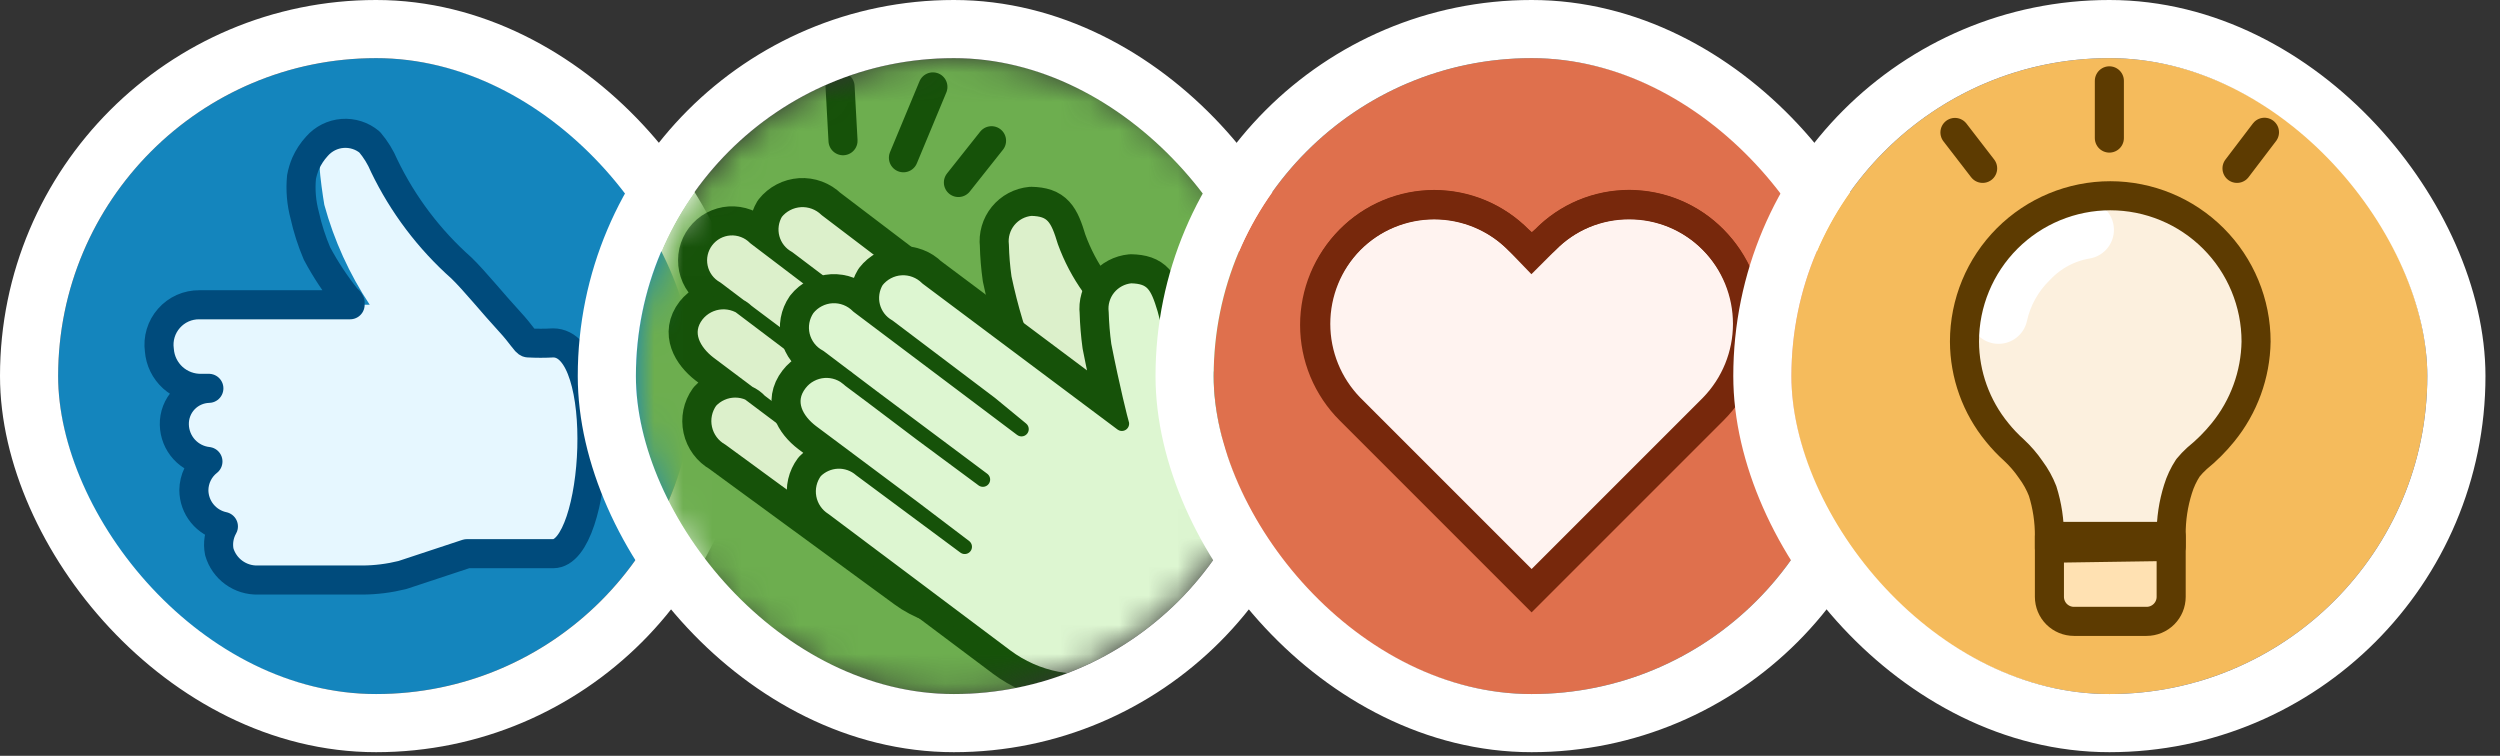
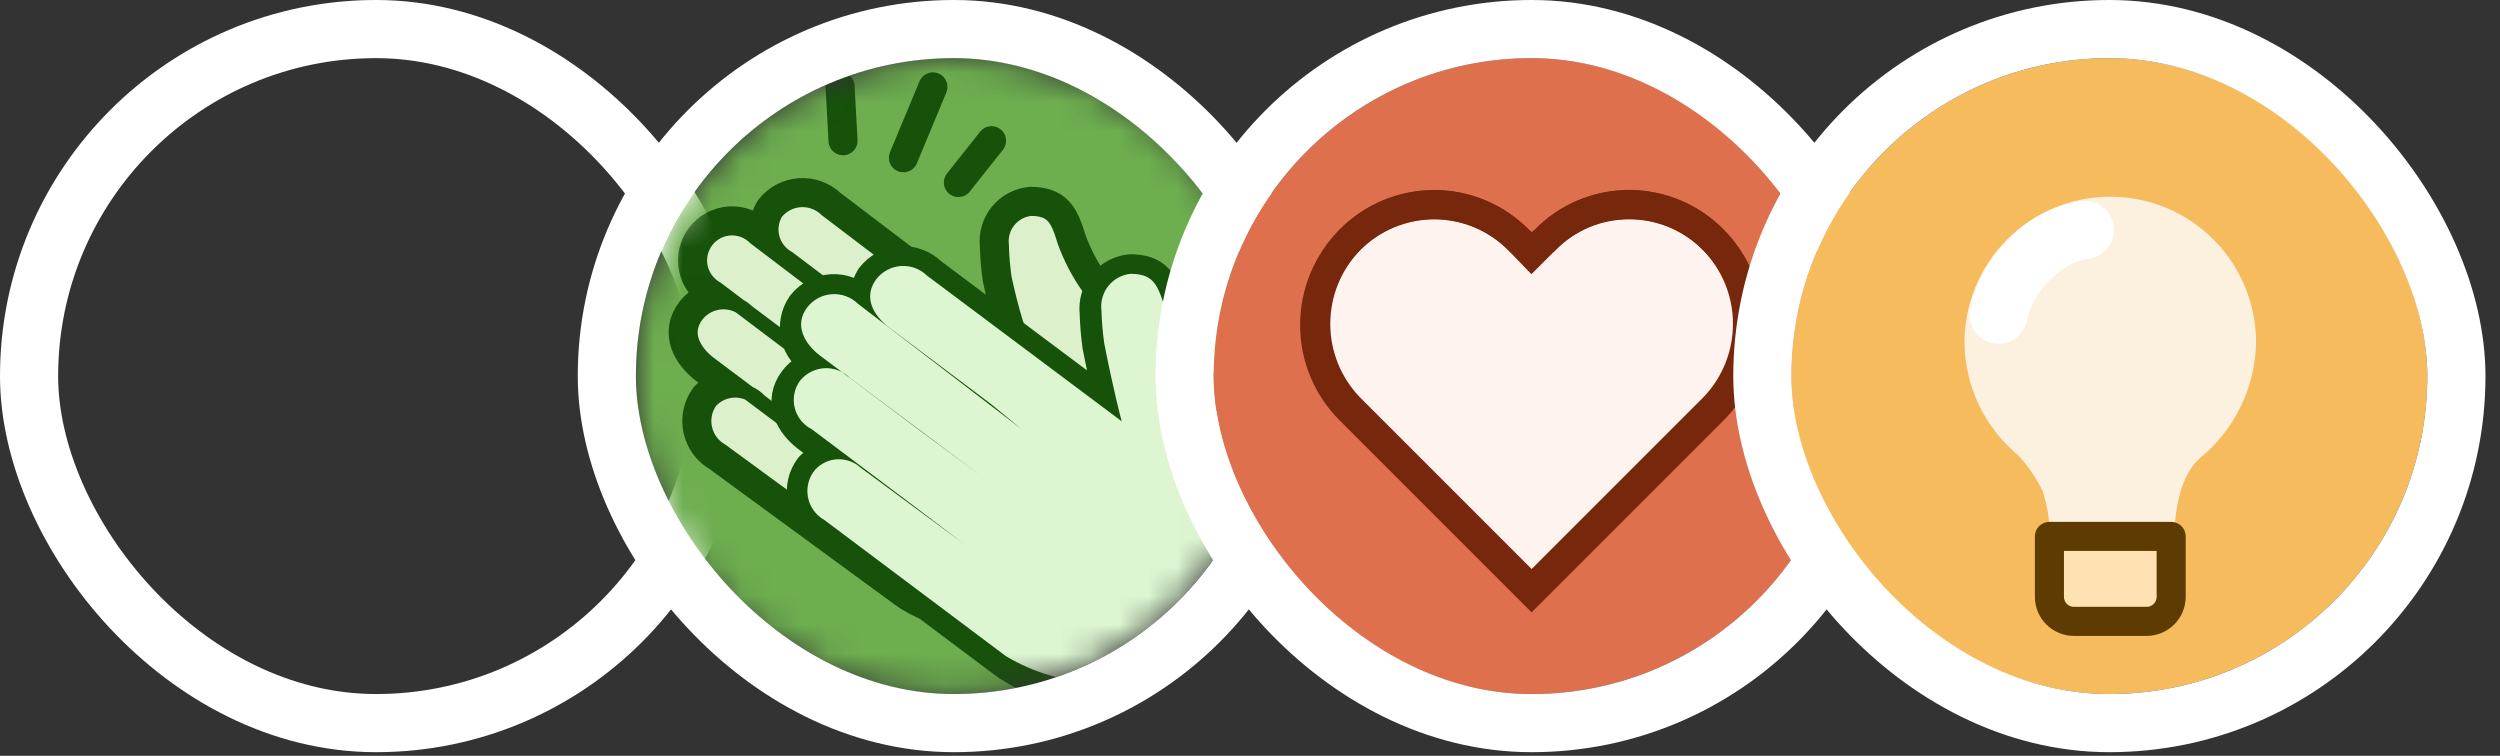
<svg xmlns="http://www.w3.org/2000/svg" width="86" height="26" viewBox="0 0 86 26" fill="none">
  <rect x="0" y="0" width="86" height="26" fill="#333333" stroke="none" />
  <g clip-path="url(#clip0_3002_8881)">
    <path d="M12.938 1.5C19.254 1.5 24.375 6.621 24.375 12.938C24.375 19.254 19.254 24.375 12.938 24.375C6.621 24.375 1.5 19.254 1.5 12.938C1.5 6.621 6.621 1.5 12.938 1.5Z" fill="#1485BD" stroke="white" />
    <path fill-rule="evenodd" clip-rule="evenodd" d="M19.079 11.766H18.219C18.141 11.766 17.985 11.469 17.594 11.047C17.016 10.422 16.375 9.625 15.922 9.188C14.798 8.212 13.879 7.022 13.219 5.688C12.844 4.891 12.813 4.531 12.047 4.531C11.745 4.57 11.469 4.723 11.274 4.958C11.08 5.193 10.982 5.493 11.001 5.797C11.001 6.016 11.11 6.781 11.157 7.047C11.491 8.269 12.019 9.429 12.719 10.484H13.563H6.876C6.686 10.482 6.498 10.518 6.324 10.592C6.149 10.667 5.993 10.776 5.863 10.915C5.734 11.053 5.635 11.217 5.572 11.396C5.51 11.574 5.485 11.764 5.501 11.953C5.525 12.319 5.689 12.662 5.96 12.909C6.231 13.157 6.587 13.29 6.954 13.281H7.204C7.044 13.285 6.886 13.321 6.74 13.386C6.593 13.451 6.461 13.544 6.351 13.66C6.241 13.776 6.154 13.913 6.097 14.062C6.039 14.212 6.012 14.371 6.016 14.531C6.019 14.846 6.139 15.149 6.353 15.38C6.566 15.611 6.859 15.754 7.172 15.781C6.981 15.927 6.837 16.125 6.755 16.352C6.674 16.578 6.66 16.823 6.714 17.057C6.769 17.291 6.89 17.505 7.062 17.672C7.235 17.839 7.452 17.953 7.688 18C7.538 18.26 7.488 18.565 7.547 18.859C7.627 19.148 7.802 19.402 8.042 19.58C8.283 19.758 8.576 19.851 8.876 19.844H12.454C12.922 19.844 13.39 19.784 13.844 19.672L16.063 19.016H19.032C20.625 18.953 21.047 11.766 19.079 11.766V11.766Z" fill="#E6F7FF" />
    <path d="M12.044 10.484H6.857C6.659 10.482 6.464 10.523 6.283 10.603C6.103 10.684 5.942 10.802 5.812 10.951C5.681 11.099 5.584 11.274 5.527 11.463C5.47 11.652 5.455 11.851 5.482 12.046C5.51 12.41 5.676 12.748 5.946 12.993C6.217 13.237 6.57 13.368 6.935 13.359H7.185C7.025 13.363 6.867 13.399 6.721 13.464C6.574 13.529 6.442 13.622 6.332 13.738C6.222 13.854 6.135 13.991 6.078 14.14C6.02 14.29 5.993 14.449 5.997 14.609C6.003 14.925 6.124 15.227 6.336 15.46C6.549 15.693 6.84 15.841 7.153 15.875C7.004 15.992 6.883 16.141 6.799 16.312C6.715 16.482 6.671 16.669 6.669 16.859C6.67 17.152 6.771 17.436 6.956 17.663C7.141 17.891 7.398 18.048 7.685 18.109C7.534 18.374 7.484 18.685 7.544 18.984C7.627 19.27 7.802 19.52 8.043 19.695C8.283 19.87 8.575 19.961 8.872 19.953H12.45C12.919 19.953 13.386 19.893 13.841 19.781L16.06 19.047H19.029C20.591 19.047 21.013 11.796 19.029 11.796C18.742 11.812 18.455 11.812 18.169 11.796C18.091 11.796 17.935 11.5 17.544 11.078C16.966 10.453 16.325 9.656 15.872 9.218C14.763 8.234 13.86 7.039 13.216 5.703C13.092 5.408 12.923 5.134 12.716 4.89C12.456 4.671 12.12 4.564 11.781 4.59C11.442 4.616 11.127 4.775 10.903 5.031C10.742 5.206 10.61 5.407 10.513 5.625C10.45 5.776 10.402 5.933 10.372 6.093C10.33 6.534 10.367 6.978 10.482 7.406C10.582 7.856 10.724 8.295 10.903 8.718C11.197 9.27 11.544 9.793 11.935 10.281C11.983 10.311 12.021 10.354 12.044 10.406" stroke="#004B7C" stroke-linecap="round" stroke-linejoin="round" />
  </g>
  <rect x="1" y="1" width="23.875" height="23.875" rx="11.938" stroke="white" stroke-width="2" />
  <g clip-path="url(#clip1_3002_8881)">
    <mask id="mask0_3002_8881" style="mask-type:alpha" maskUnits="userSpaceOnUse" x="21" y="2" width="23" height="22">
      <path d="M43.75 12.938C43.75 6.897 38.853 2 32.812 2C26.772 2 21.875 6.897 21.875 12.938C21.875 18.978 26.772 23.875 32.812 23.875C38.853 23.875 43.75 18.978 43.75 12.938Z" fill="white" />
    </mask>
    <g mask="url(#mask0_3002_8881)">
      <path d="M43.75 12.938C43.75 6.897 38.853 2 32.812 2C26.772 2 21.875 6.897 21.875 12.938C21.875 18.978 26.772 23.875 32.812 23.875C38.853 23.875 43.75 18.978 43.75 12.938Z" fill="#D8D8D8" />
      <path d="M32.812 23.875C38.853 23.875 43.75 18.978 43.75 12.938C43.75 6.897 38.853 2 32.812 2C26.772 2 21.875 6.897 21.875 12.938C21.875 18.978 26.772 23.875 32.812 23.875Z" fill="#6DAE4F" />
      <path d="M39.268 14.848C39.24 13.62 39.051 12.402 38.706 11.223C37.76 10.463 37.041 9.458 36.627 8.317C36.377 7.489 36.206 7.192 35.471 7.176C35.322 7.19 35.177 7.233 35.044 7.304C34.912 7.374 34.795 7.471 34.7 7.587C34.605 7.704 34.535 7.838 34.493 7.982C34.451 8.126 34.438 8.277 34.456 8.426C34.465 8.801 34.496 9.178 34.549 9.551C34.764 10.575 35.065 11.579 35.456 12.551L28.424 7.207C28.307 7.093 28.167 7.005 28.014 6.948C27.86 6.891 27.696 6.867 27.533 6.877C27.37 6.888 27.21 6.932 27.065 7.008C26.92 7.083 26.792 7.189 26.69 7.317C26.613 7.446 26.562 7.59 26.541 7.74C26.52 7.89 26.53 8.042 26.569 8.188C26.609 8.333 26.677 8.47 26.77 8.589C26.863 8.707 26.98 8.806 27.112 8.879L30.628 11.536L31.549 12.411L25.971 8.176C25.86 8.063 25.725 7.976 25.576 7.92C25.428 7.864 25.269 7.84 25.11 7.85C24.952 7.861 24.798 7.905 24.658 7.98C24.518 8.056 24.396 8.16 24.3 8.287C24.204 8.413 24.136 8.559 24.101 8.714C24.066 8.869 24.065 9.029 24.098 9.185C24.13 9.34 24.196 9.487 24.29 9.615C24.384 9.743 24.505 9.849 24.643 9.926L28.159 12.582L30.268 14.145L25.706 10.723C25.588 10.609 25.448 10.52 25.295 10.464C25.141 10.407 24.978 10.383 24.814 10.393C24.651 10.403 24.491 10.448 24.346 10.523C24.201 10.599 24.073 10.704 23.971 10.832C23.487 11.457 23.878 12.098 24.378 12.489L27.893 15.129L29.659 16.457L26.143 13.801C26.035 13.683 25.903 13.589 25.757 13.525C25.61 13.46 25.452 13.427 25.292 13.427C25.131 13.427 24.973 13.46 24.827 13.525C24.68 13.589 24.548 13.683 24.44 13.801C24.344 13.935 24.277 14.087 24.244 14.248C24.211 14.409 24.212 14.576 24.248 14.736C24.283 14.897 24.352 15.048 24.45 15.181C24.547 15.313 24.672 15.423 24.815 15.504L31.221 20.192C32.149 20.89 34.456 21.493 35.471 20.611" stroke="#165209" stroke-width="1.5" stroke-linecap="round" stroke-linejoin="round" />
      <path fill-rule="evenodd" clip-rule="evenodd" d="M40.022 15.911L39.366 15.332C39.28 14.182 39.011 13.054 38.569 11.989C37.654 10.916 37.006 9.641 36.678 8.27C36.428 7.442 36.256 7.145 35.522 7.129C35.373 7.143 35.227 7.186 35.095 7.257C34.962 7.327 34.845 7.424 34.751 7.54C34.656 7.657 34.586 7.791 34.544 7.935C34.502 8.079 34.489 8.23 34.506 8.379C34.516 8.754 34.547 9.131 34.6 9.504C34.78 10.49 35.069 11.454 35.459 12.379L35.163 12.207L28.428 7.036C28.311 6.921 28.171 6.833 28.017 6.776C27.864 6.719 27.7 6.695 27.537 6.705C27.373 6.716 27.214 6.76 27.069 6.836C26.924 6.912 26.796 7.017 26.694 7.145C26.603 7.279 26.541 7.43 26.514 7.589C26.485 7.748 26.492 7.912 26.532 8.068C26.572 8.225 26.644 8.371 26.745 8.497C26.846 8.624 26.972 8.727 27.116 8.801L30.553 11.442L31.553 12.239L25.975 8.004C25.859 7.889 25.72 7.8 25.567 7.741C25.414 7.683 25.25 7.658 25.087 7.667C24.924 7.676 24.764 7.718 24.618 7.793C24.473 7.867 24.344 7.971 24.241 8.098C24.152 8.231 24.091 8.382 24.064 8.54C24.036 8.698 24.041 8.86 24.079 9.016C24.118 9.171 24.188 9.317 24.285 9.445C24.383 9.572 24.506 9.677 24.647 9.754L28.163 12.411L30.272 13.973L25.709 10.567C25.595 10.449 25.456 10.358 25.303 10.298C25.149 10.239 24.985 10.213 24.821 10.221C24.657 10.23 24.497 10.274 24.351 10.35C24.205 10.425 24.077 10.531 23.975 10.661C23.884 10.793 23.821 10.944 23.792 11.102C23.763 11.261 23.768 11.423 23.806 11.58C23.845 11.736 23.916 11.883 24.015 12.01C24.114 12.137 24.239 12.242 24.381 12.317L27.897 14.957L29.663 16.286L26.147 13.645C26.041 13.523 25.911 13.425 25.764 13.357C25.617 13.29 25.457 13.255 25.295 13.255C25.134 13.255 24.974 13.29 24.827 13.357C24.68 13.425 24.549 13.523 24.444 13.645C24.348 13.777 24.282 13.928 24.249 14.088C24.216 14.248 24.217 14.414 24.252 14.573C24.288 14.732 24.357 14.882 24.454 15.013C24.552 15.144 24.676 15.253 24.819 15.332L31.225 20.192C31.685 20.538 32.21 20.787 32.768 20.924C33.327 21.061 33.908 21.083 34.475 20.989C35.316 21.476 36.05 21.476 36.678 20.989C37.619 20.256 37.309 20.19 38.006 19.223C38.795 18.194 39.471 17.084 40.022 15.911V15.911Z" fill="#DCF0CB" />
      <path d="M39.268 14.848C39.24 13.62 39.051 12.402 38.706 11.223C37.76 10.463 37.041 9.458 36.627 8.317C36.377 7.489 36.206 7.192 35.471 7.176C35.322 7.19 35.177 7.233 35.044 7.304C34.912 7.374 34.795 7.471 34.7 7.587C34.605 7.704 34.535 7.838 34.493 7.982C34.451 8.126 34.438 8.277 34.456 8.426C34.465 8.801 34.496 9.178 34.549 9.551C34.764 10.575 35.065 11.579 35.456 12.551L28.424 7.207C28.307 7.093 28.167 7.005 28.014 6.948C27.86 6.891 27.696 6.867 27.533 6.877C27.37 6.888 27.21 6.932 27.065 7.008C26.92 7.083 26.792 7.189 26.69 7.317C26.613 7.446 26.562 7.59 26.541 7.74C26.52 7.89 26.53 8.042 26.569 8.188C26.609 8.333 26.677 8.47 26.77 8.589C26.863 8.707 26.98 8.806 27.112 8.879L30.628 11.536L31.549 12.411L25.971 8.176C25.86 8.063 25.725 7.976 25.576 7.92C25.428 7.864 25.269 7.84 25.11 7.85C24.952 7.861 24.798 7.905 24.658 7.98C24.518 8.056 24.396 8.16 24.3 8.287C24.204 8.413 24.136 8.559 24.101 8.714C24.066 8.869 24.065 9.029 24.098 9.185C24.13 9.34 24.196 9.487 24.29 9.615C24.384 9.743 24.505 9.849 24.643 9.926L28.159 12.582L30.268 14.145L25.706 10.723C25.588 10.609 25.448 10.52 25.295 10.464C25.141 10.407 24.978 10.383 24.814 10.393C24.651 10.403 24.491 10.448 24.346 10.523C24.201 10.599 24.073 10.704 23.971 10.832C23.487 11.457 23.878 12.098 24.378 12.489L27.893 15.129L29.659 16.457L26.143 13.801C26.035 13.683 25.903 13.589 25.757 13.525C25.61 13.46 25.452 13.427 25.292 13.427C25.131 13.427 24.973 13.46 24.827 13.525C24.68 13.589 24.548 13.683 24.44 13.801C24.344 13.935 24.277 14.087 24.244 14.248C24.211 14.409 24.212 14.576 24.248 14.736C24.283 14.897 24.352 15.048 24.45 15.181C24.547 15.313 24.672 15.423 24.815 15.504L31.221 20.192C32.149 20.89 34.324 21.351 35.471 21.161" stroke="#165209" stroke-width="0.5" stroke-linecap="round" stroke-linejoin="round" />
      <path fill-rule="evenodd" clip-rule="evenodd" d="M43.389 18.231C43.073 17.893 42.828 17.494 42.67 17.059C42.67 16.715 42.576 16.387 42.514 16.043C42.465 15.444 42.272 14.865 41.951 14.356C41.046 13.277 40.399 12.005 40.061 10.637C39.811 9.809 39.639 9.512 38.904 9.496C38.755 9.51 38.61 9.553 38.477 9.624C38.345 9.695 38.228 9.791 38.133 9.907C38.038 10.024 37.968 10.158 37.926 10.302C37.884 10.446 37.871 10.597 37.889 10.746C37.9 11.121 37.931 11.496 37.982 11.871C38.264 13.309 38.561 14.496 38.592 14.575L31.889 9.559C31.773 9.442 31.633 9.352 31.479 9.294C31.325 9.235 31.161 9.211 30.997 9.221C30.833 9.231 30.672 9.277 30.527 9.354C30.382 9.431 30.255 9.538 30.154 9.668C30.076 9.797 30.025 9.94 30.003 10.089C29.981 10.238 29.989 10.39 30.027 10.536C30.065 10.681 30.132 10.818 30.223 10.937C30.315 11.057 30.43 11.157 30.561 11.231L34.076 13.887L35.139 14.762L29.514 10.528C29.399 10.41 29.26 10.319 29.107 10.259C28.954 10.2 28.789 10.173 28.625 10.182C28.461 10.191 28.301 10.235 28.155 10.311C28.009 10.386 27.881 10.492 27.779 10.621C27.688 10.754 27.625 10.905 27.596 11.063C27.567 11.222 27.572 11.384 27.61 11.541C27.649 11.697 27.72 11.844 27.819 11.971C27.918 12.098 28.043 12.203 28.186 12.278L31.701 14.934L33.811 16.497L29.232 13.075C29.116 12.962 28.976 12.874 28.823 12.819C28.67 12.764 28.507 12.741 28.345 12.753C28.183 12.765 28.025 12.811 27.882 12.888C27.738 12.964 27.613 13.071 27.514 13.2C27.029 13.825 27.404 14.465 27.92 14.856L31.436 17.481L33.186 18.809L29.607 16.153C29.388 15.962 29.104 15.863 28.814 15.874C28.523 15.886 28.248 16.008 28.045 16.215C27.949 16.343 27.881 16.49 27.845 16.645C27.809 16.801 27.805 16.963 27.835 17.12C27.864 17.277 27.926 17.426 28.016 17.558C28.106 17.69 28.222 17.802 28.357 17.887L34.607 22.575C35.129 22.965 35.732 23.232 36.373 23.356L37.279 23.497C37.756 23.567 38.217 23.72 38.639 23.95C38.93 24.092 39.265 24.12 39.576 24.028C40.675 23.64 41.636 22.939 42.342 22.012C43.002 21.099 43.383 20.013 43.436 18.887C43.475 18.668 43.459 18.442 43.389 18.231Z" stroke="#165209" stroke-width="1.5" stroke-linecap="round" stroke-linejoin="round" />
      <path fill-rule="evenodd" clip-rule="evenodd" d="M43.451 18.153L42.748 17.622C42.67 16.47 42.401 15.34 41.951 14.278C41.043 13.2 40.396 11.928 40.061 10.559C39.811 9.731 39.639 9.434 38.904 9.418C38.755 9.432 38.61 9.475 38.477 9.546C38.345 9.616 38.228 9.713 38.133 9.829C38.039 9.946 37.968 10.08 37.926 10.224C37.884 10.368 37.871 10.519 37.889 10.668C37.9 11.043 37.931 11.418 37.983 11.793C38.264 13.246 38.561 14.434 38.592 14.496L31.889 9.481C31.771 9.367 31.632 9.278 31.478 9.221C31.325 9.165 31.161 9.14 30.997 9.151C30.834 9.161 30.674 9.206 30.529 9.281C30.384 9.357 30.256 9.462 30.154 9.59C29.67 10.231 30.061 10.856 30.561 11.246L34.076 13.887L35.139 14.762L29.514 10.45C29.396 10.335 29.257 10.247 29.103 10.19C28.95 10.133 28.786 10.109 28.622 10.12C28.459 10.13 28.299 10.174 28.154 10.25C28.009 10.326 27.881 10.431 27.779 10.559C27.295 11.184 27.686 11.825 28.186 12.215L31.701 14.856L33.811 16.418L29.233 12.996C29.117 12.883 28.978 12.794 28.826 12.738C28.674 12.681 28.511 12.657 28.349 12.667C28.187 12.678 28.028 12.722 27.884 12.798C27.741 12.873 27.614 12.978 27.514 13.106C27.42 13.238 27.355 13.388 27.325 13.547C27.294 13.706 27.299 13.87 27.337 14.027C27.376 14.184 27.448 14.332 27.548 14.458C27.649 14.585 27.776 14.689 27.92 14.762L31.436 17.403L33.186 18.731L29.608 16.09C29.392 15.892 29.106 15.788 28.813 15.799C28.521 15.811 28.244 15.938 28.045 16.153C27.936 16.281 27.857 16.432 27.813 16.595C27.769 16.758 27.762 16.928 27.792 17.094C27.822 17.26 27.888 17.417 27.986 17.554C28.083 17.691 28.21 17.805 28.358 17.887L34.608 22.575C35.555 23.14 36.63 23.457 37.733 23.497C38.133 23.741 38.55 23.955 38.983 24.137C40.236 23.901 41.353 23.197 42.108 22.168C42.931 20.986 43.398 19.592 43.451 18.153V18.153Z" fill="#DDF6D1" />
-       <path fill-rule="evenodd" clip-rule="evenodd" d="M43.389 18.231C43.073 17.893 42.828 17.494 42.67 17.059C42.67 16.715 42.576 16.387 42.514 16.043C42.465 15.444 42.272 14.865 41.951 14.356C41.046 13.277 40.399 12.005 40.061 10.637C39.811 9.809 39.639 9.512 38.904 9.496C38.755 9.51 38.61 9.553 38.477 9.624C38.345 9.695 38.228 9.791 38.133 9.907C38.038 10.024 37.968 10.158 37.926 10.302C37.884 10.446 37.871 10.597 37.889 10.746C37.9 11.121 37.931 11.496 37.982 11.871C38.264 13.309 38.561 14.496 38.592 14.575L31.889 9.559C31.773 9.442 31.633 9.352 31.479 9.294C31.325 9.235 31.161 9.211 30.997 9.221C30.833 9.231 30.672 9.277 30.527 9.354C30.382 9.431 30.255 9.538 30.154 9.668C30.076 9.797 30.025 9.94 30.003 10.089C29.981 10.238 29.989 10.39 30.027 10.536C30.065 10.681 30.132 10.818 30.223 10.937C30.315 11.057 30.43 11.157 30.561 11.231L34.076 13.887L35.139 14.762L29.514 10.528C29.399 10.41 29.26 10.319 29.107 10.259C28.954 10.2 28.789 10.173 28.625 10.182C28.461 10.191 28.301 10.235 28.155 10.311C28.009 10.386 27.881 10.492 27.779 10.621C27.688 10.754 27.625 10.905 27.596 11.063C27.567 11.222 27.572 11.384 27.61 11.541C27.649 11.697 27.72 11.844 27.819 11.971C27.918 12.098 28.043 12.203 28.186 12.278L31.701 14.934L33.811 16.497L29.232 13.075C29.116 12.962 28.976 12.874 28.823 12.819C28.67 12.764 28.507 12.741 28.345 12.753C28.183 12.765 28.025 12.811 27.882 12.888C27.738 12.964 27.613 13.071 27.514 13.2C27.029 13.825 27.404 14.465 27.92 14.856L31.436 17.481L33.186 18.809L29.607 16.153C29.388 15.962 29.104 15.863 28.814 15.874C28.523 15.886 28.248 16.008 28.045 16.215C27.949 16.343 27.881 16.49 27.845 16.645C27.809 16.801 27.805 16.963 27.835 17.12C27.864 17.277 27.926 17.426 28.016 17.558C28.106 17.69 28.222 17.802 28.357 17.887L34.607 22.575C35.129 22.965 35.732 23.232 36.373 23.356L37.279 23.497C37.756 23.567 38.217 23.72 38.639 23.95C38.93 24.092 39.265 24.12 39.576 24.028C40.675 23.64 41.636 22.939 42.342 22.012C43.002 21.099 43.383 20.013 43.436 18.887C43.475 18.668 43.459 18.442 43.389 18.231Z" stroke="#165209" stroke-width="0.5" stroke-linecap="round" stroke-linejoin="round" />
      <path d="M32.092 2.989L31.078 5.427M34.109 4.841L32.969 6.278L34.109 4.841ZM28.898 2.977L29 4.841L28.898 2.977Z" stroke="#165209" stroke-linecap="round" stroke-linejoin="round" />
    </g>
  </g>
  <rect x="20.875" y="1" width="23.875" height="23.875" rx="11.938" stroke="white" stroke-width="2" />
  <g clip-path="url(#clip2_3002_8881)">
    <path d="M52.688 23.875C58.728 23.875 63.625 18.978 63.625 12.938C63.625 6.897 58.728 2 52.688 2C46.647 2 41.75 6.897 41.75 12.938C41.75 18.978 46.647 23.875 52.688 23.875Z" fill="#DF704D" />
    <path fill-rule="evenodd" clip-rule="evenodd" d="M52.234 8.25C51.854 7.869 51.402 7.566 50.905 7.36C50.407 7.154 49.874 7.047 49.336 7.047C48.797 7.047 48.264 7.154 47.767 7.36C47.269 7.566 46.818 7.869 46.437 8.25C46.052 8.635 45.747 9.091 45.538 9.594C45.33 10.097 45.223 10.636 45.223 11.18C45.223 11.724 45.33 12.263 45.538 12.765C45.747 13.268 46.052 13.725 46.437 14.109L52.687 20.359L58.937 14.109C59.322 13.725 59.628 13.268 59.836 12.765C60.045 12.263 60.152 11.724 60.152 11.18C60.152 10.636 60.045 10.097 59.836 9.594C59.628 9.091 59.322 8.635 58.937 8.25C58.559 7.868 58.109 7.564 57.613 7.358C57.117 7.151 56.584 7.045 56.047 7.047C55.509 7.044 54.976 7.149 54.479 7.355C53.983 7.562 53.533 7.866 53.156 8.25L52.687 8.719L52.234 8.25Z" fill="#FFF3F0" stroke="#77280C" />
    <path fill-rule="evenodd" clip-rule="evenodd" d="M52.235 8.25C51.856 7.865 51.405 7.559 50.908 7.35C50.41 7.142 49.876 7.034 49.336 7.034C48.797 7.034 48.262 7.142 47.765 7.35C47.267 7.559 46.816 7.865 46.438 8.25C45.684 9.023 45.262 10.061 45.262 11.141C45.262 12.221 45.684 13.258 46.438 14.031L52.688 20.281L58.938 14.031C59.692 13.258 60.114 12.221 60.114 11.141C60.114 10.061 59.692 9.023 58.938 8.25C58.561 7.865 58.111 7.56 57.615 7.35C57.118 7.141 56.586 7.033 56.047 7.031C55.508 7.031 54.975 7.139 54.478 7.348C53.982 7.557 53.532 7.864 53.157 8.25L52.688 8.641L52.235 8.25Z" stroke="#77280C" stroke-linecap="round" stroke-linejoin="round" />
  </g>
  <rect x="40.75" y="1" width="23.875" height="23.875" rx="11.938" stroke="white" stroke-width="2" />
  <g clip-path="url(#clip3_3002_8881)">
    <path d="M72.562 23.875C78.603 23.875 83.5 18.978 83.5 12.938C83.5 6.897 78.603 2 72.562 2C66.522 2 61.625 6.897 61.625 12.938C61.625 18.978 66.522 23.875 72.562 23.875Z" fill="#F5BB5C" />
    <path fill-rule="evenodd" clip-rule="evenodd" d="M73.844 21.375H71.344C71.12 21.375 70.905 21.286 70.747 21.128C70.589 20.97 70.5 20.755 70.5 20.531V18.453H74.688V20.531C74.688 20.755 74.599 20.97 74.44 21.128C74.282 21.286 74.067 21.375 73.844 21.375V21.375Z" fill="#FFE1B2" />
    <path fill-rule="evenodd" clip-rule="evenodd" d="M70.516 18.859V18.453C70.516 17.922 70.43 17.395 70.266 16.891C70.047 16.448 69.768 16.038 69.438 15.672C68.862 15.199 68.397 14.605 68.076 13.933C67.754 13.261 67.585 12.526 67.578 11.781C67.578 10.451 68.107 9.175 69.047 8.235C69.988 7.294 71.263 6.766 72.594 6.766C73.924 6.766 75.2 7.294 76.14 8.235C77.081 9.175 77.609 10.451 77.609 11.781C77.596 12.543 77.417 13.292 77.085 13.977C76.753 14.662 76.276 15.267 75.688 15.75C75.797 15.672 75.562 15.844 75.406 16.062C75.252 16.289 75.132 16.536 75.047 16.797C74.888 17.302 74.809 17.829 74.812 18.359V18.766" fill="#FCF0DE" />
    <path d="M71.719 7.906C70.99 8.029 70.321 8.386 69.812 8.922C69.279 9.44 68.91 10.102 68.75 10.828" stroke="white" stroke-width="2" stroke-linecap="round" stroke-linejoin="round" />
    <path fill-rule="evenodd" clip-rule="evenodd" d="M73.844 21.375H71.344C71.12 21.375 70.905 21.286 70.747 21.128C70.589 20.97 70.5 20.755 70.5 20.531V18.453H74.688V20.531C74.688 20.755 74.599 20.97 74.44 21.128C74.282 21.286 74.067 21.375 73.844 21.375V21.375Z" stroke="#5D3B01" stroke-linecap="round" stroke-linejoin="round" />
-     <path d="M72.562 2.781V4.75M70.5 18.859V18.453C70.504 17.923 70.425 17.396 70.266 16.891C70.164 16.629 70.027 16.382 69.859 16.156C69.692 15.911 69.498 15.686 69.281 15.484C69.073 15.297 68.879 15.093 68.703 14.875C67.98 13.994 67.582 12.89 67.578 11.75C67.578 10.42 68.107 9.144 69.047 8.203C69.988 7.263 71.263 6.734 72.594 6.734C73.924 6.734 75.2 7.263 76.14 8.203C77.081 9.144 77.609 10.42 77.609 11.75C77.591 12.89 77.189 13.991 76.469 14.875C76.203 15.203 75.906 15.5 75.578 15.766C75.466 15.867 75.362 15.977 75.266 16.094C75.117 16.321 75.001 16.568 74.922 16.828C74.763 17.334 74.684 17.861 74.688 18.391V18.797L70.5 18.859ZM67.25 4.556L68.203 5.792L67.25 4.556ZM77.898 4.55L76.953 5.792L77.898 4.55Z" stroke="#5D3B01" stroke-linecap="round" stroke-linejoin="round" />
  </g>
  <rect x="60.625" y="1" width="23.875" height="23.875" rx="11.938" stroke="white" stroke-width="2" />
  <defs>
    <clipPath id="clip0_3002_8881">
-       <rect x="2" y="2" width="21.875" height="21.875" rx="10.938" fill="white" />
-     </clipPath>
+       </clipPath>
    <clipPath id="clip1_3002_8881">
      <rect x="21.875" y="2" width="21.875" height="21.875" rx="10.938" fill="white" />
    </clipPath>
    <clipPath id="clip2_3002_8881">
      <rect x="41.75" y="2" width="21.875" height="21.875" rx="10.938" fill="white" />
    </clipPath>
    <clipPath id="clip3_3002_8881">
      <rect x="61.625" y="2" width="21.875" height="21.875" rx="10.938" fill="white" />
    </clipPath>
  </defs>
</svg>